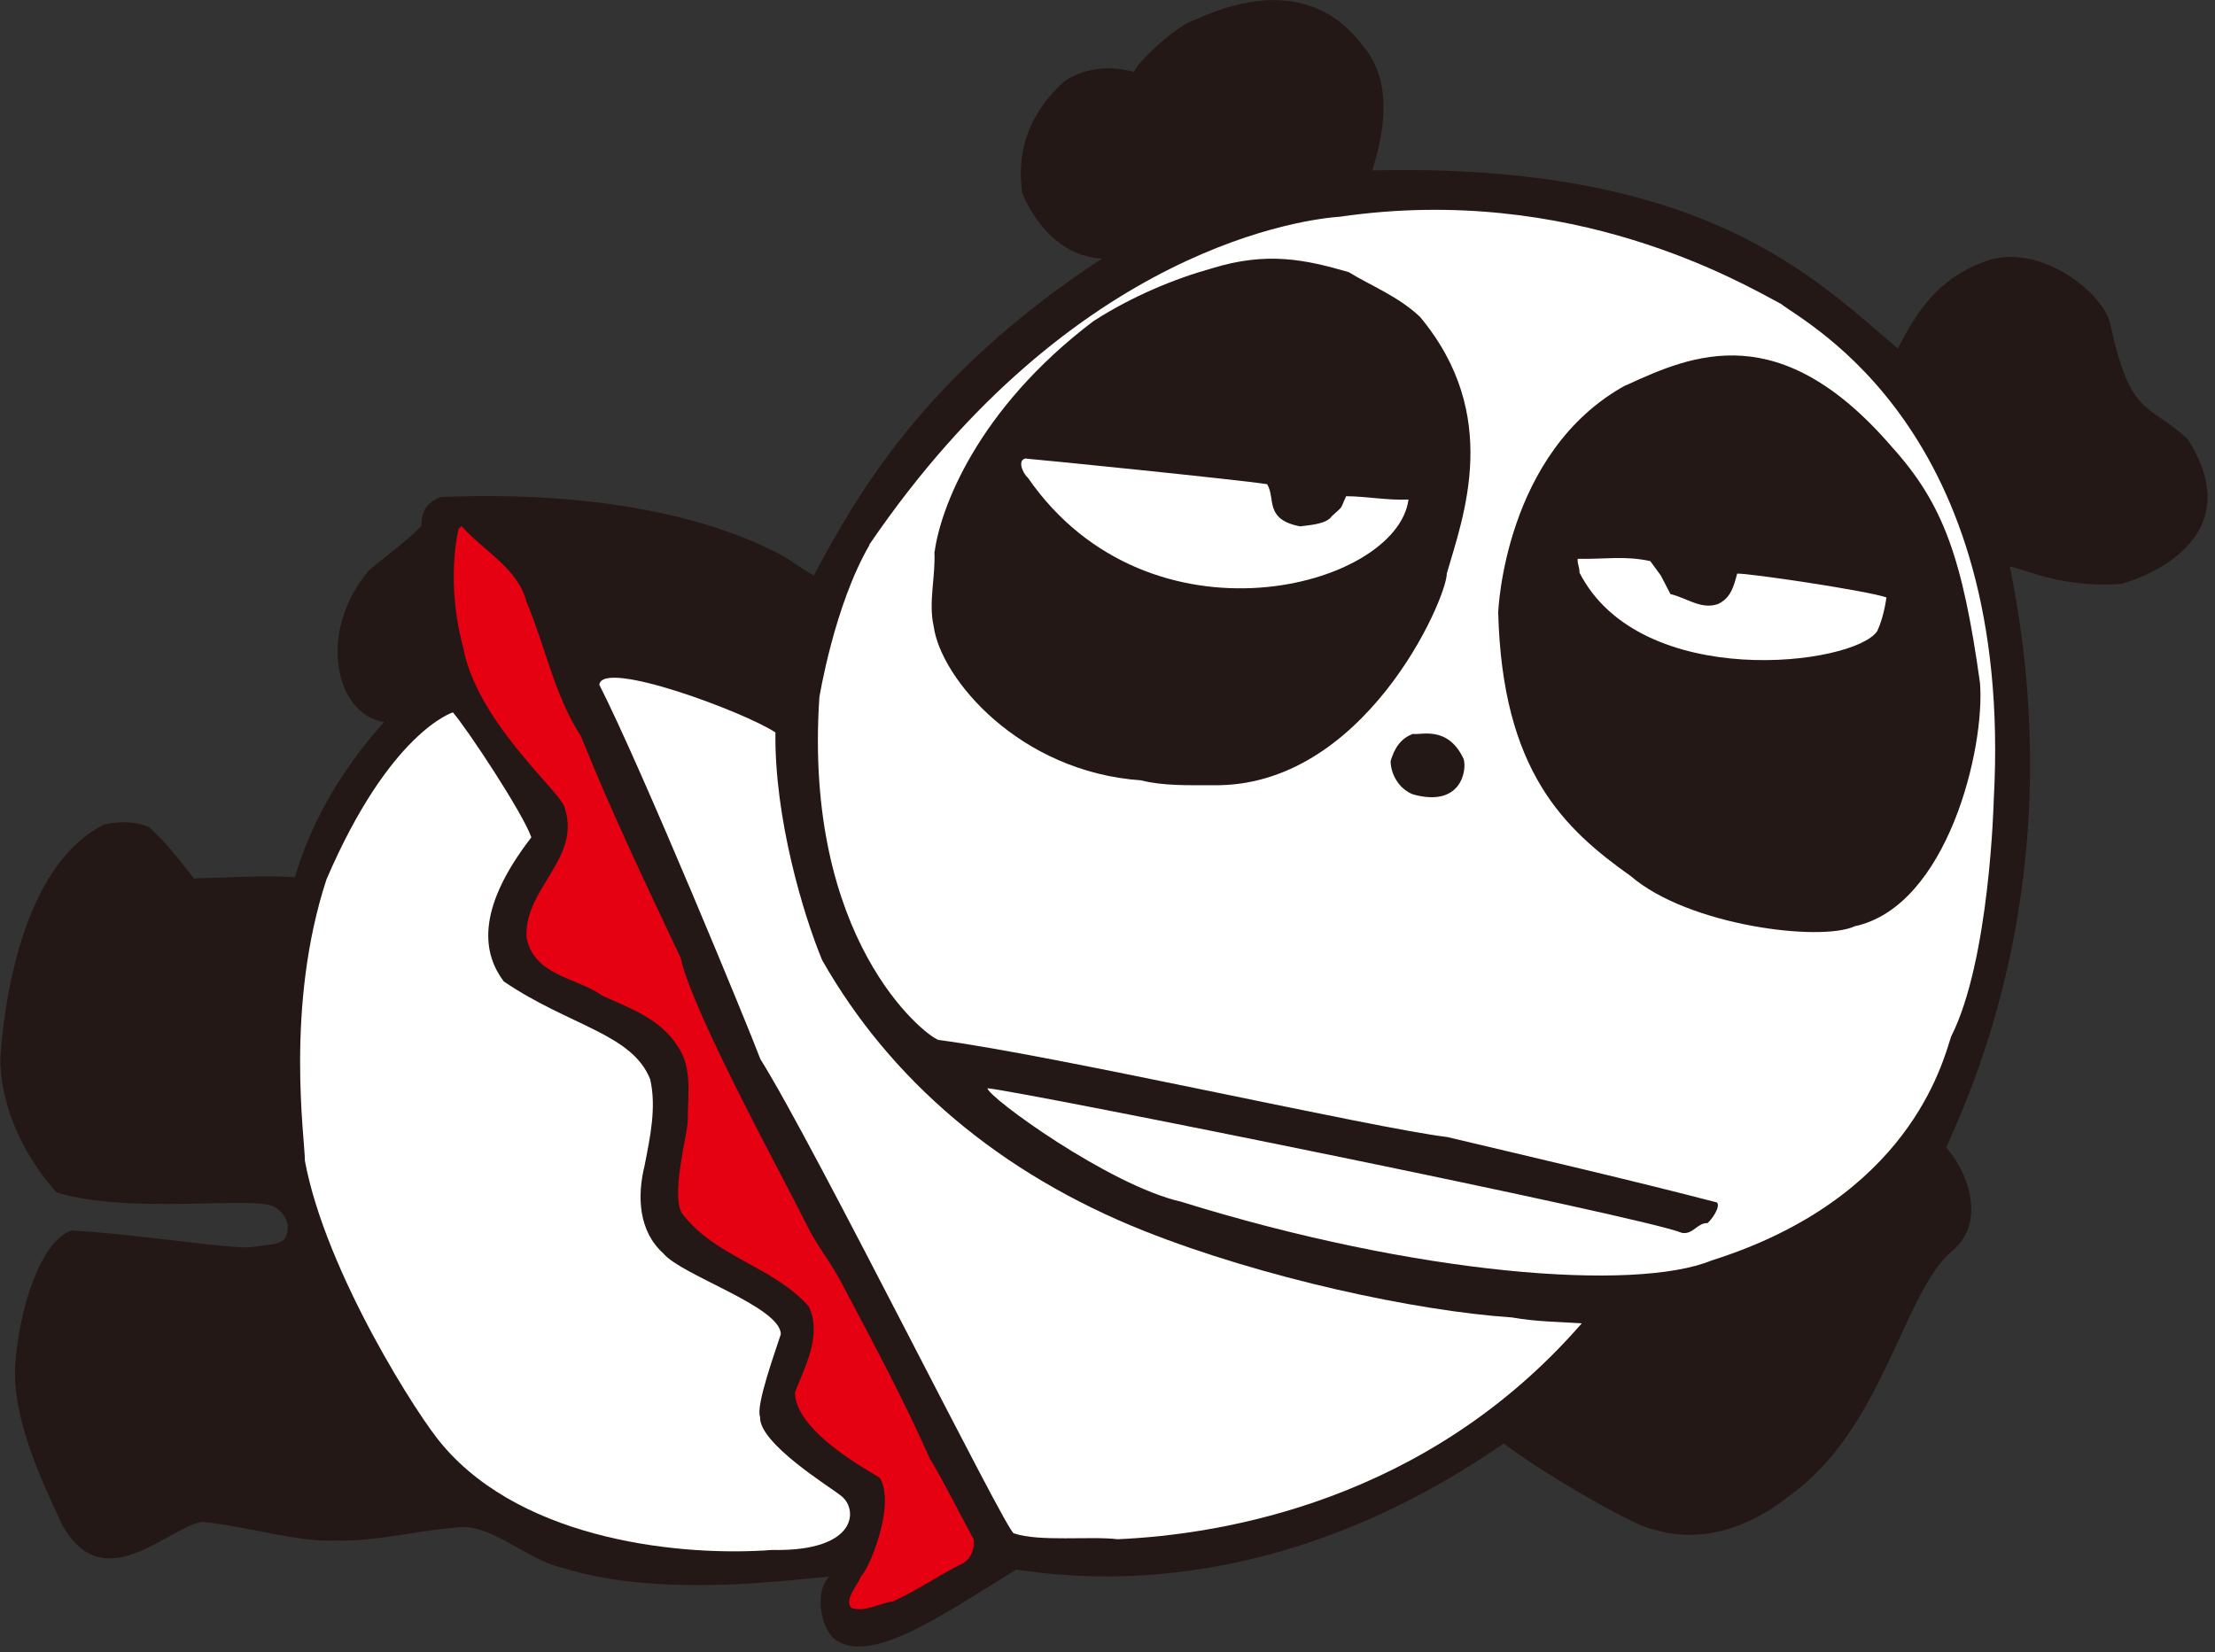
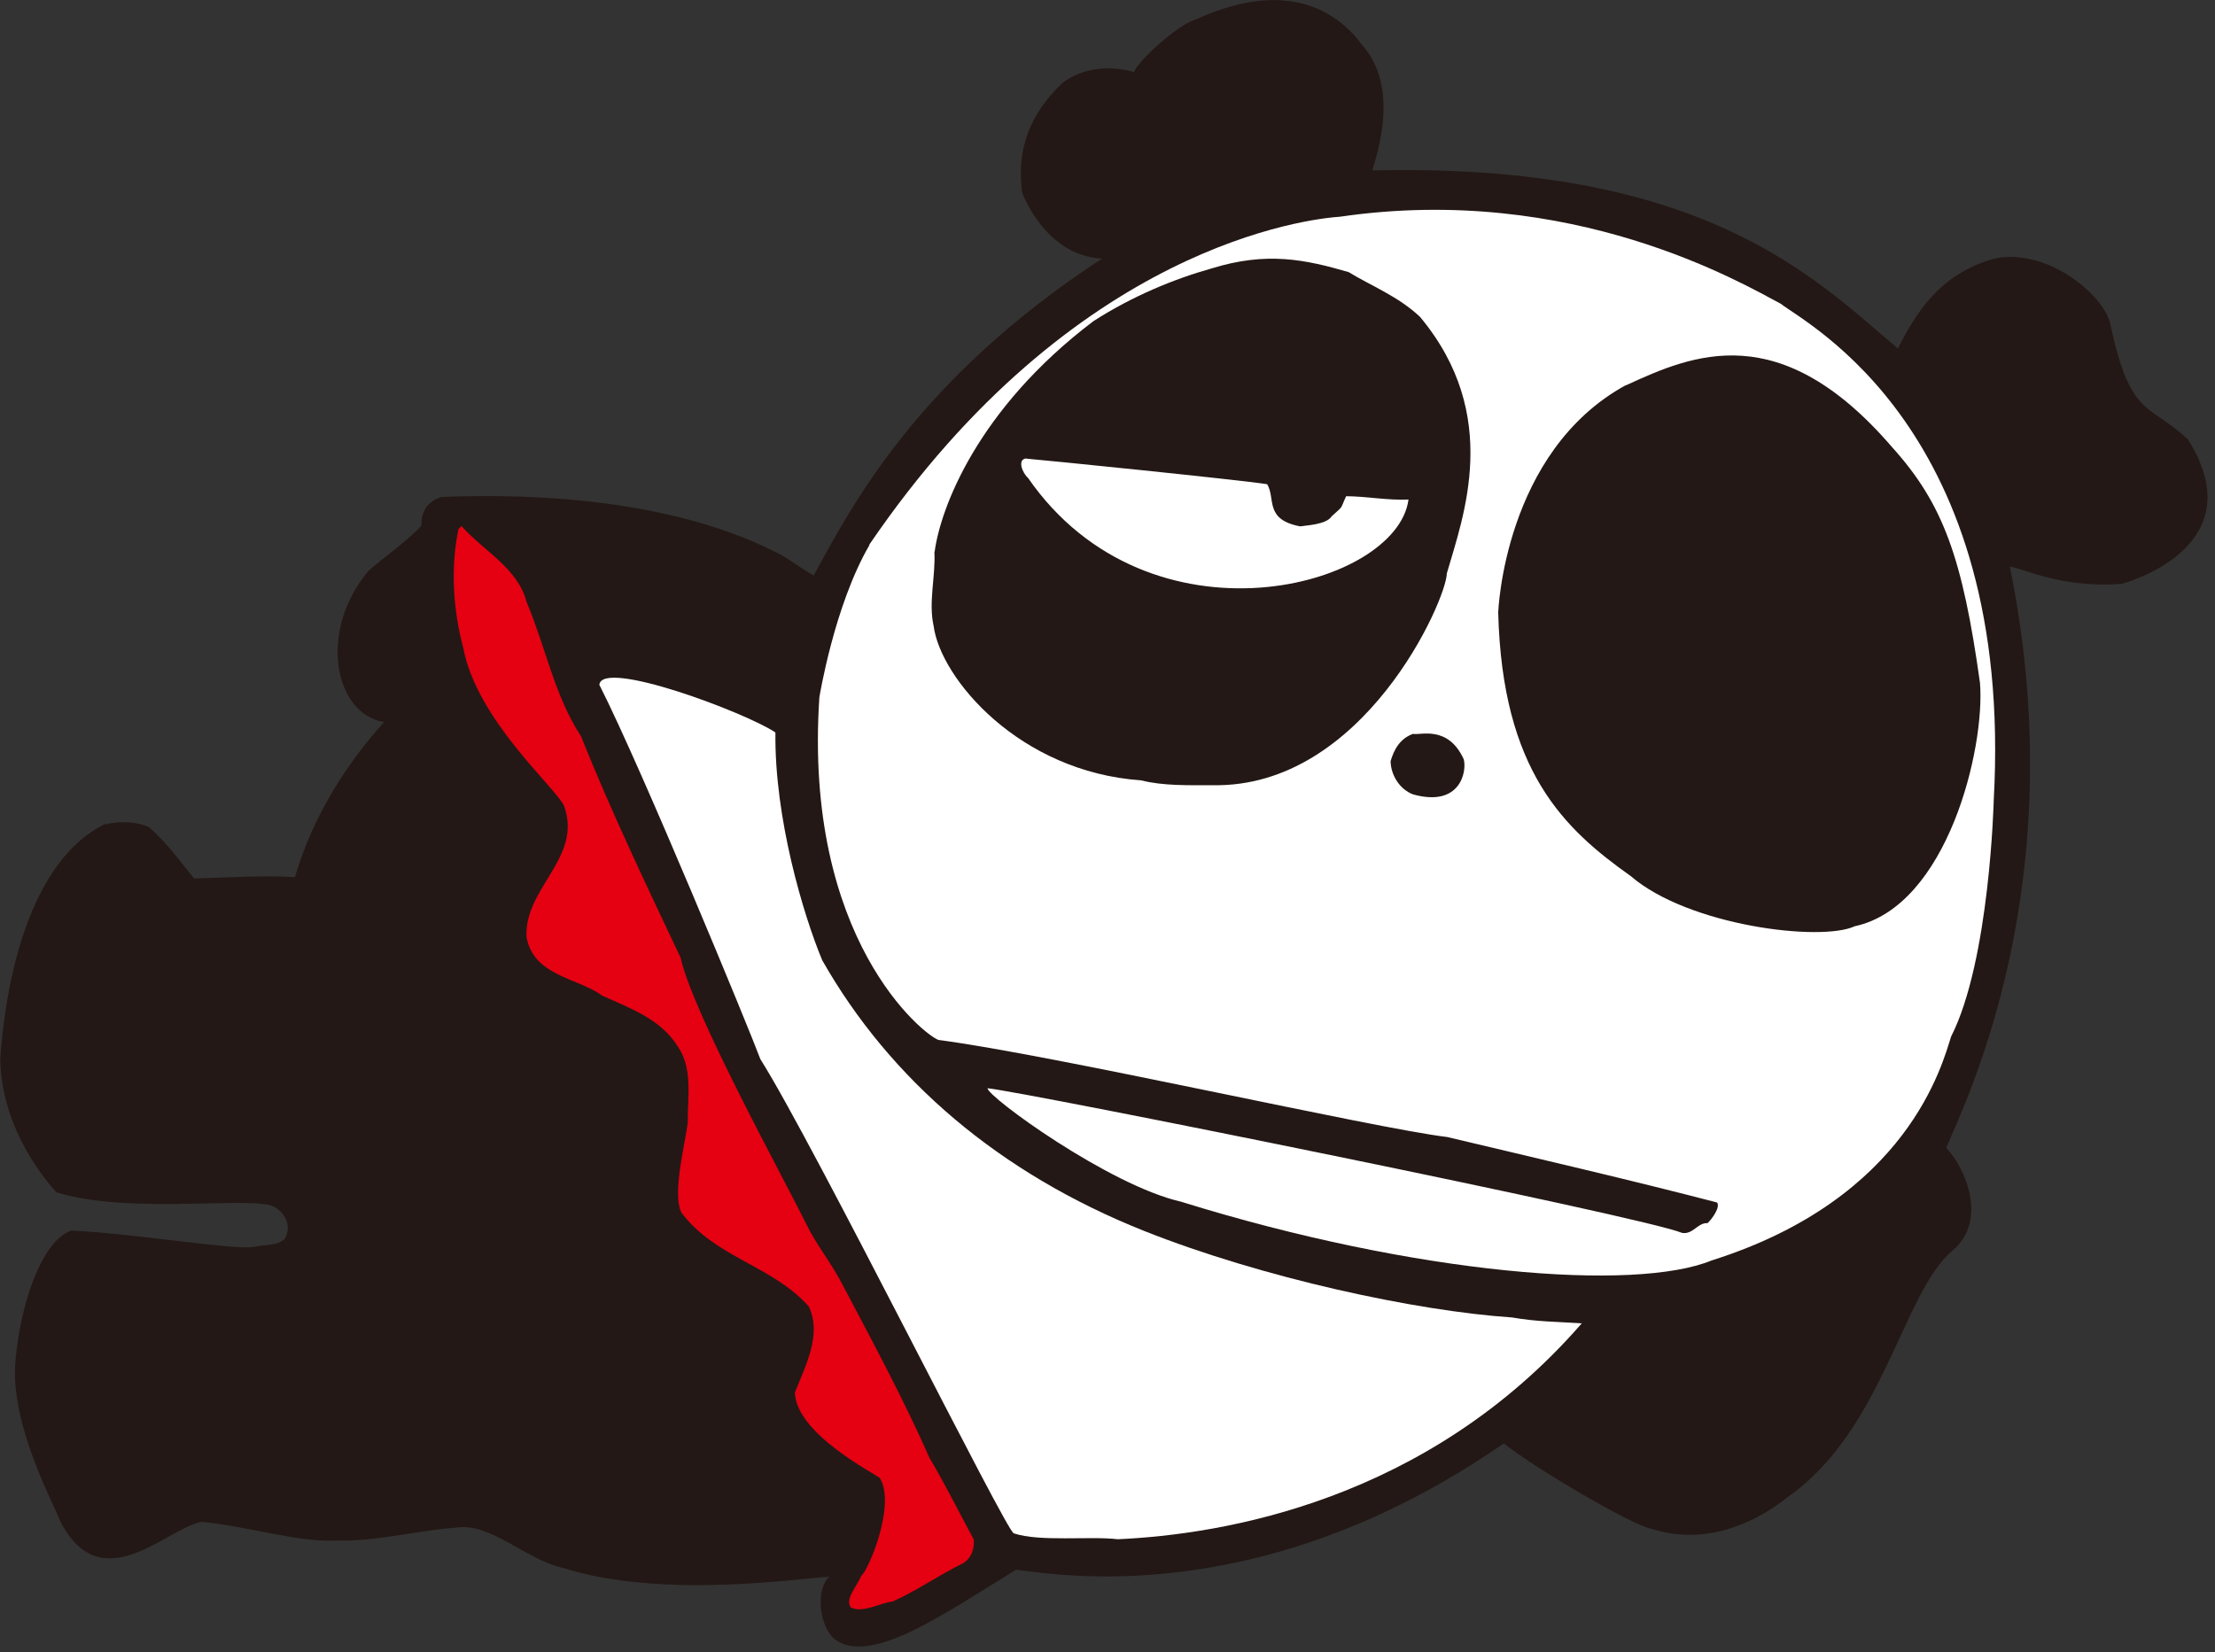
<svg xmlns="http://www.w3.org/2000/svg" width="130" height="97" viewBox="0 0 130 97" fill="none">
  <rect x="0" y="0" width="130" height="97" fill="#333333" stroke="none" />
  <g clip-path="url(#clip0_1063_4563)">
    <path d="M6.18 48.39c.825-.18 1.785-.195 2.58.18.99.87 1.815 1.98 2.625 3 1.86-.045 4.08-.195 5.925-.075 1.05-3.63 3.135-6.795 5.235-9.105-2.94-.48-3.9-5.37-.9-8.895 1.035-.9 2.13-1.635 3.09-2.625-.03-.81.33-1.425 1.17-1.695 11.055-.435 17.01 1.935 19.44 3.15.87.375 1.545.99 2.415 1.455 2.295-4.215 6.12-11.535 16.92-18.6-3.36-.165-4.695-3.885-4.695-3.885-.09-.975-.495-3.75 2.4-6.45 1.185-.885 2.82-1.02 4.17-.615.21-.63 2.61-2.82 3.6-3.075 6.075-2.79 8.85.225 9.765 1.455 2.28 2.535.87 6.45.63 7.395 19.575-.465 26.07 6.45 30.84 10.455 1.005-1.98 2.385-4.365 5.655-5.28 3.24-.675 6.615 2.34 6.825 3.93 1.2 5.46 2.205 4.5 4.545 6.69 4.035 6.405-3.885 8.475-3.885 8.475-3.675.27-5.835-.96-6.57-1.005 3.78 18.54-2.58 31.365-3.735 34.11 1.17 1.245 2.445 4.305.36 6.045-2.91 2.43-4.05 10.53-9.645 14.445-2.22 1.785-5.115 2.805-7.965 1.89-1.125-.165-6.96-3.615-8.715-5.025-13.815 9.555-25.44 7.845-28.62 7.41l-3.39 2.1c-1.77 1.02-5.55 3.435-7.32 1.935-.915-.87-1.02-2.97-.255-3.615-1.59.06-9.735 1.35-15.645-.525-2.16-.465-4.26-2.715-6.315-2.355-2.28.165-4.665.825-7.005.75-2.205.12-5.115-.825-7.86-1.095-2.04.345-5.82 4.59-8.25.09-.63-1.5-2.88-5.685-2.715-9.24.225-3.36 1.5-7.335 3.3-7.95 3.63.165 9.555 1.155 10.695.96 1.14-.195 1.305-.075 1.815-.45.495-.84-.03-1.575-.6-1.905-1.14-.66-8.595.48-12.795-.855-.45-.525-3.21-3.57-3.285-7.815.195-2.985 1.185-11.4 6.18-13.815l-.015.03z" fill="#231815" />
-     <path d="M19.14 51.675c3.735-8.73 7.44-9.855 7.44-9.855.825.945 4.11 5.91 4.605 7.335-3.39 4.395-2.76 6.93-1.62 8.46 3.87 2.625 7.53 3.06 8.595 5.745.375 1.635 0 3.39-.33 5.07-.45 1.83-.345 3.855 1.11 5.16 1.05 1.275 6.9 3.135 6.885 4.74-.3.945-1.485 4.185-1.215 4.845-.09 1.56 4.17 4.155 4.71 4.605 1.05.72 1.125 3.315-4.005 3.21-5.115.39-14.49-.465-19.32-6.135-1.365-1.53-6.885-10.155-8.1-16.71 0-1.29-1.17-9.075 1.26-16.5l-.015.03z" fill="#fff" />
    <path d="M27.076 30.87c1.275 1.455 3.315 2.475 3.825 4.455 1.125 2.67 1.65 5.535 3.195 7.89 1.8 4.485 3.795 8.655 5.85 13.005.72 3.27 6.09 13.02 7.365 15.615.645 1.335 1.44 2.205 2.25 3.795 1.83 3.465 3.525 6.63 4.995 9.96.945 1.59 1.725 3.18 2.595 4.785.045.57-.15 1.125-.66 1.41-1.425.705-2.7 1.605-4.11 2.235-.645.045-1.74.705-2.445.345-.375-.51.405-1.29.6-1.845.42-.3 2.055-4.14 1.11-5.745-.3-.27-4.92-2.595-4.995-5.025.585-1.5 1.605-3.375.825-5.04-2.1-2.4-5.475-2.865-7.47-5.505-.645-1.17.405-4.83.36-5.475 0-1.455.285-3.045-.6-4.32-1.02-1.605-2.76-2.205-4.41-2.955-1.47-1.065-4.05-1.155-4.455-3.45-.135-2.91 3.3-4.635 2.205-7.695-.495-1.08-5.145-5.055-5.925-9.315-.585-2.145-.75-4.71-.27-6.945l.165-.15v-.03z" fill="#E50012" />
    <path d="M45.51 43.005c-.06 5.025 1.636 10.695 2.746 13.365 3.99 7.02 10.395 12.51 18.915 15.9 6.915 2.745 15.93 4.695 21.57 5.07 1.44.255 2.73.255 4.095.345-9.09 10.455-21.12 12.405-27.24 12.675-1.605-.195-4.59.165-6.09-.345-.33.135-11.745-22.875-14.88-27.84-.615-1.665-6.945-17.04-9.45-21.975.15-1.545 8.595 1.635 10.32 2.79l.015.015z" fill="#fff" />
    <path d="M51.015 31.98C63.03 14.34 76.875 12.84 78.66 12.72c13.605-1.98 23.595 3.915 25.86 5.115 1.455 1.155 13.695 7.365 12.495 29.115 0 0-.225 9.42-2.505 13.905-.51 1.59-2.505 9.495-14.055 13.14-4.5 1.845-17.295.855-31.14-3.45-4.23-.96-11.385-6.18-11.355-6.66 2.325.24 38.46 7.53 40.755 8.49.645.12.93-.615 1.5-.57.255-.225.78-.96.555-1.215-5.01-1.305-10.65-2.61-15.825-3.84-4.35-.525-23.1-4.815-29.865-5.7-.87-.3-7.935-5.925-6.99-20.115 0 0 .87-5.385 2.94-8.94l-.015-.015z" fill="#fff" />
    <path d="M54.856 32.385c.33-2.49 2.46-8.34 9.315-13.53 2.28-1.47 4.77-2.49 6.915-3.09 3.27-1.02 5.535-.525 8.07.21 1.32.81 2.895 1.41 4.185 2.625 4.815 5.775 2.535 11.73 1.575 15.06-.015 1.53-4.875 12.615-13.755 12.435-1.38 0-2.91.045-4.185-.285-7.155-.495-11.775-5.985-12.18-9.06-.315-1.395.12-2.91.045-4.365h.015z" fill="#231815" />
-     <path d="M60.241 26.925c.81.06 12.525 1.245 14.13 1.5.51.84-.18 2.07 1.935 2.475.36-.06 1.545-.105 1.845-.585.75-.69.465-.345.855-1.185 1.125 0 2.46.255 3.66.195-.675 5.175-15.195 9.045-22.335-1.275-.315-.27-.66-1.095-.09-1.14v.015z" fill="#fff" />
+     <path d="M60.241 26.925c.81.06 12.525 1.245 14.13 1.5.51.84-.18 2.07 1.935 2.475.36-.06 1.545-.105 1.845-.585.75-.69.465-.345.855-1.185 1.125 0 2.46.255 3.66.195-.675 5.175-15.195 9.045-22.335-1.275-.315-.27-.66-1.095-.09-1.14v.015" fill="#fff" />
    <path d="M82.935 43.08c.39.105 2.04-.54 2.97 1.485.195.66-.15 2.85-2.97 2.07-.795-.3-1.305-1.14-1.32-1.95.21-.72.57-1.335 1.32-1.605zM95.43 22.62c3.93-1.815 9.046-4.02 15.631 3.645 3 3.33 4.125 6.525 5.145 13.815.315 3.825-1.905 13.125-7.35 14.295-1.995.93-9.765-.03-13.14-2.94-3.915-2.775-7.545-6.165-7.785-15.48 0 0 .33-9.435 7.5-13.35v.015z" fill="#231815" />
-     <path d="M92.596 32.805c1.62.03 2.745-.195 4.26.135l.615.84.57 1.095c.96.225 1.8.93 2.79.585.75-.36.915-1.005 1.125-1.785.57-.045 7.575.99 8.76 1.395 0 0-.135 1.125-.54 1.98-1.365 2.025-13.905 3.555-17.475-3.435.015-.315-.135-.495-.105-.81z" fill="#fff" />
  </g>
  <defs>
    <clipPath id="clip0_1063_4563">
      <path fill="#fff" d="M0 0h129.54v96.675H0z" />
    </clipPath>
  </defs>
</svg>